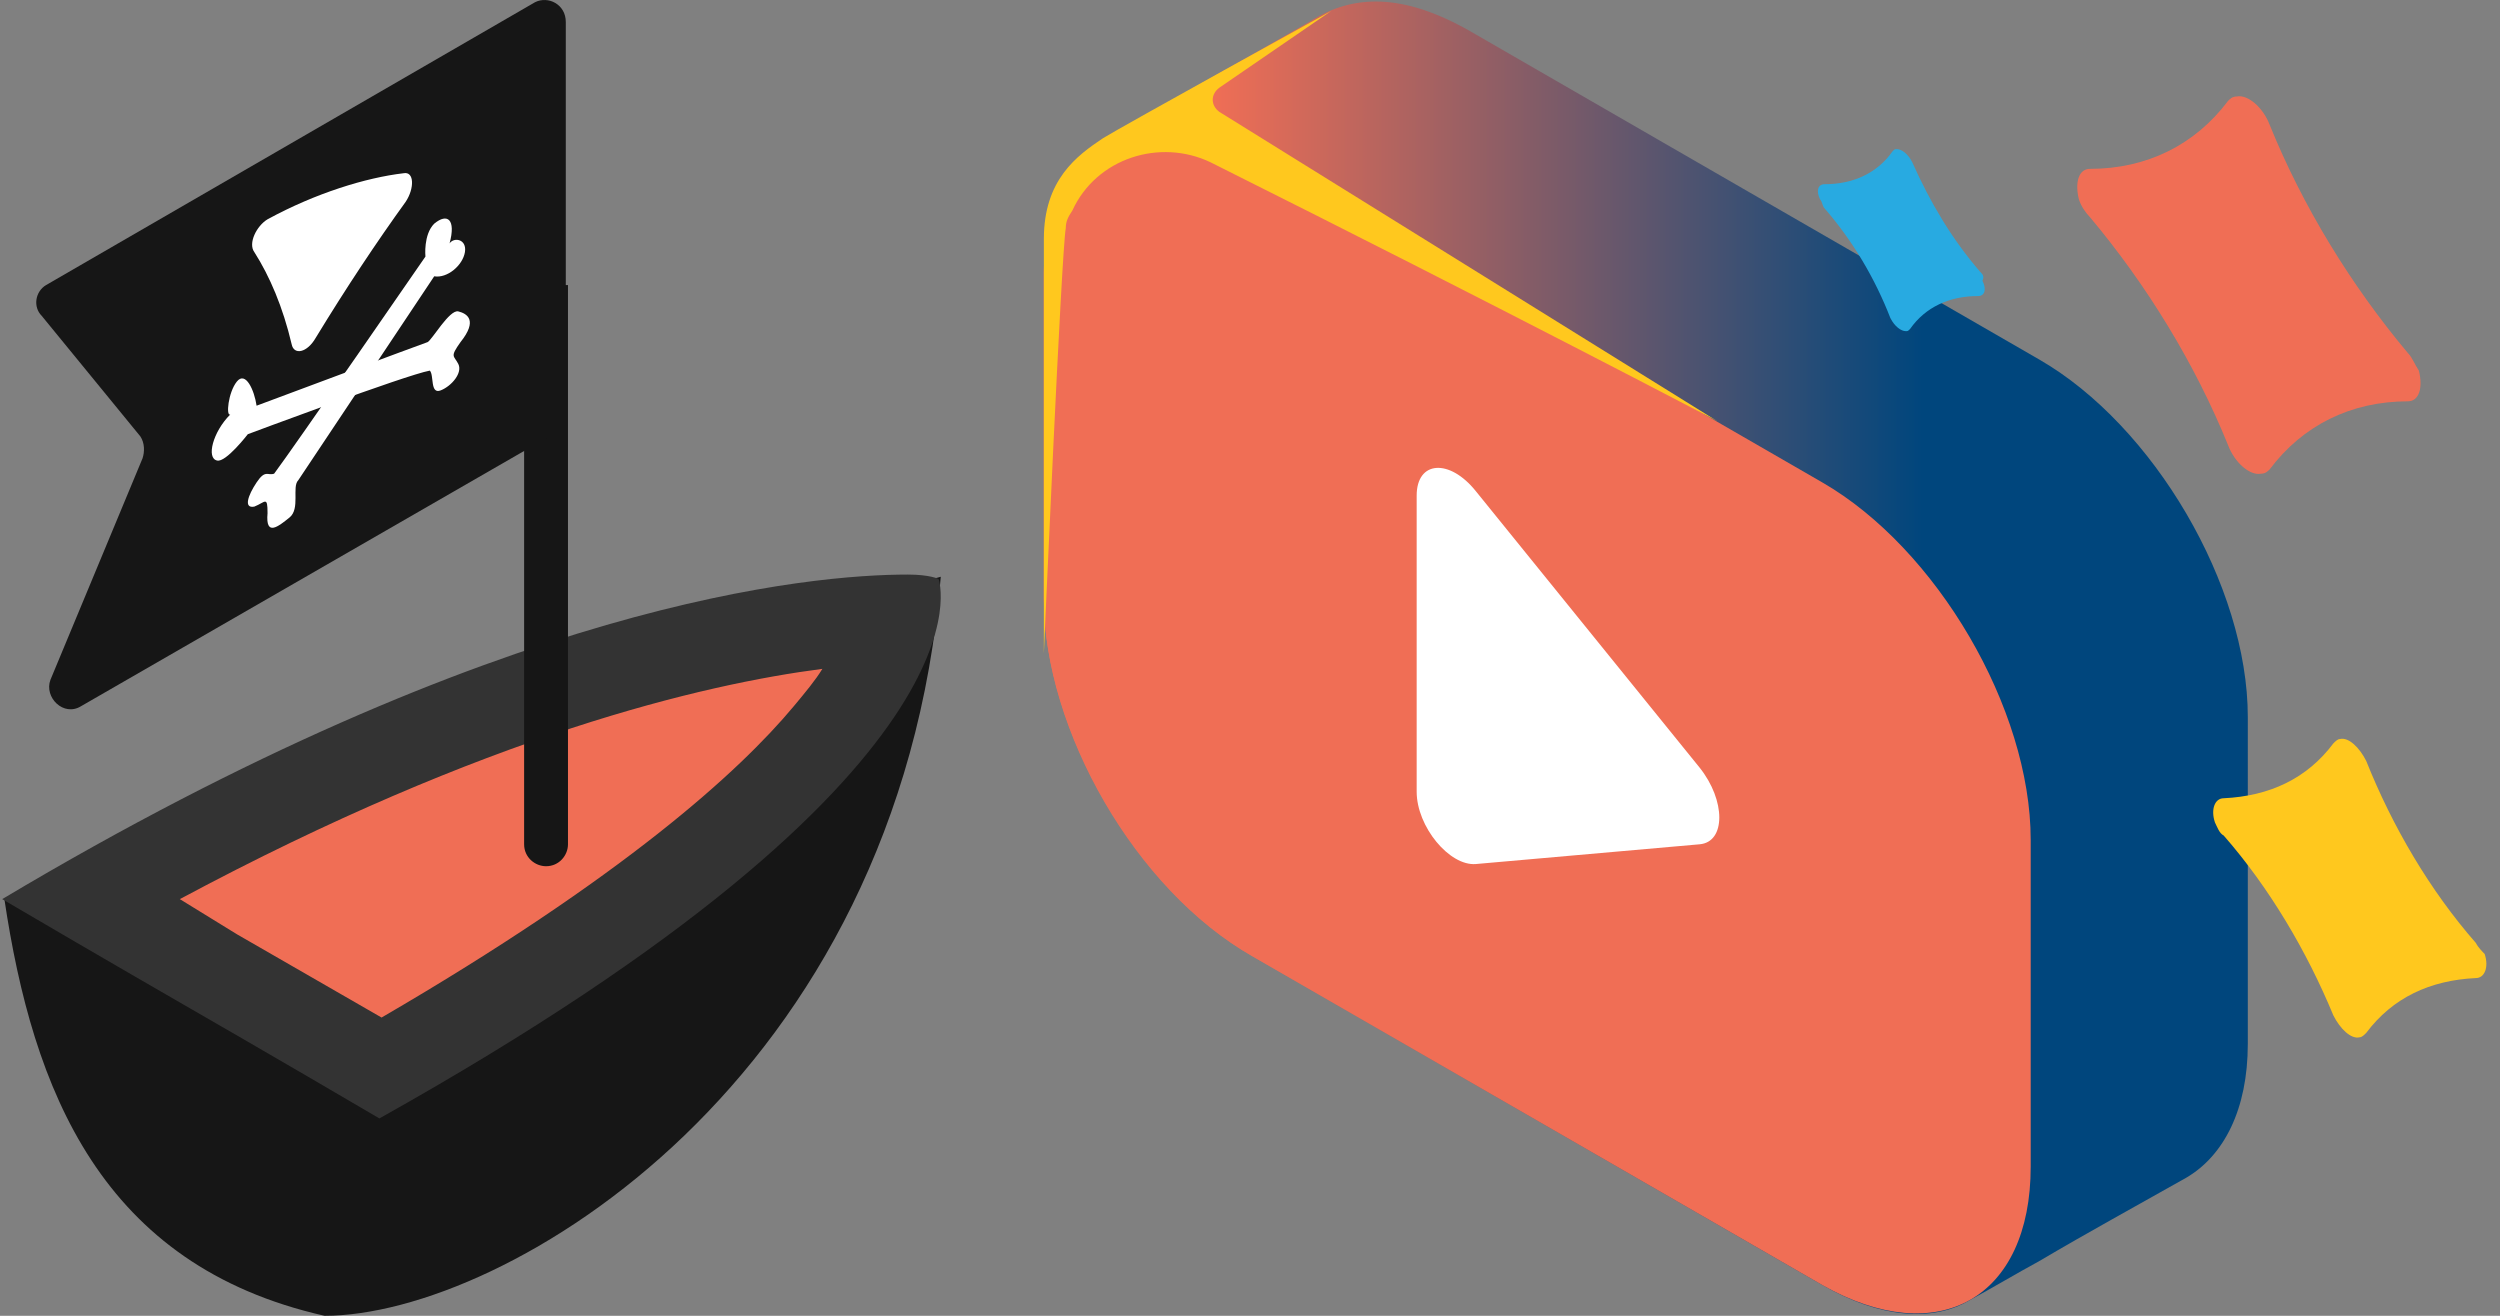
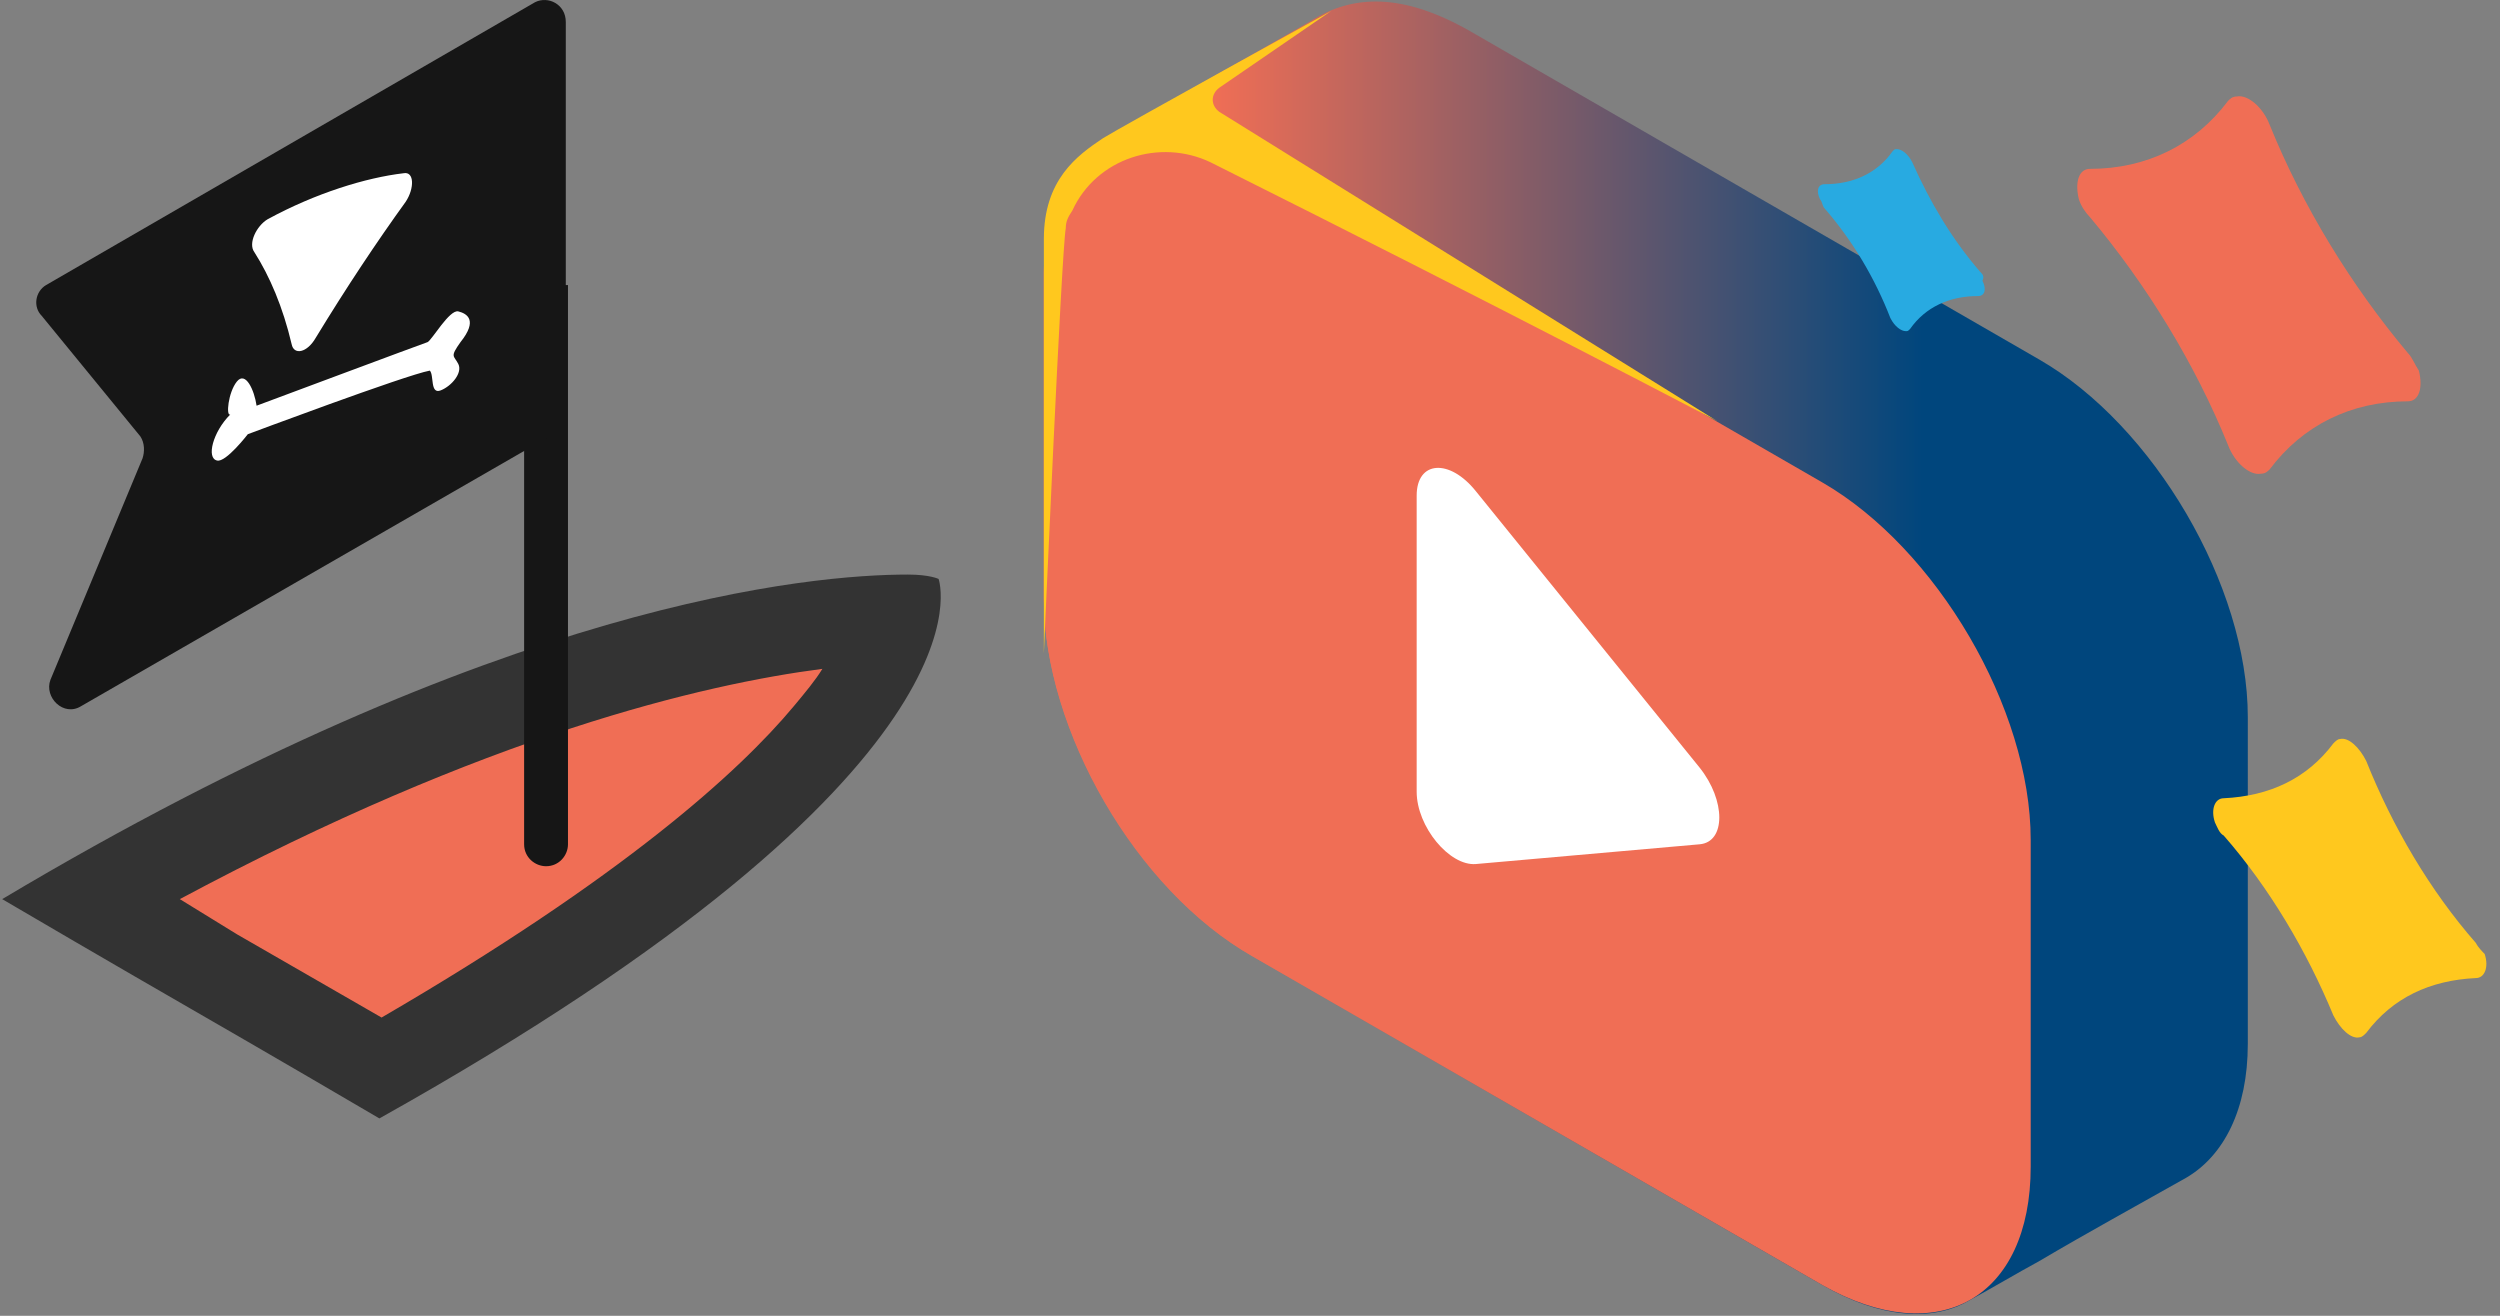
<svg xmlns="http://www.w3.org/2000/svg" version="1.1" id="Layer_1" x="0px" y="0px" viewBox="0 0 114 60" style="enable-background:new 0 0 114 60;" xml:space="preserve">
  <rect x="0" y="0" width="114" height="60" fill="#808080" stroke="none" />
  <style type="text/css">
	.st0{fill:none;}
	.st1{fill:none;stroke:#F06E55;stroke-width:6.764;stroke-linecap:round;stroke-linejoin:round;stroke-miterlimit:10;}
	.st2{fill:#161616;}
	.st3{fill:#F06E55;}
	.st4{fill:#333333;}
	.st5{fill:#FFFFFF;}
	.st6{fill:url(#SVGID_1_);}
	.st7{fill:#FFC81E;}
	.st8{fill:#28AAE1;}
</style>
  <g>
    <rect x="0.2" y="0.9" class="st0" width="64.2" height="59.1" />
    <g>
      <g>
        <path class="st1" d="M21.6,33.9" />
        <g>
-           <path class="st2" d="M0.2,41c1.3,8.7,4.4,16.7,14.6,19C23,60,41,49.3,42.9,26.3C25.5,30.8,0.2,41,0.2,41L0.2,41z" />
          <g>
            <path class="st3" d="M4.2,41C24,29.7,36.6,28.3,40.8,28.2c-0.7,2.8-4.6,9.7-23.4,20.4L4.2,41L4.2,41z" />
            <path class="st4" d="M37.5,30.5c-0.3,0.5-0.8,1.1-1.3,1.7c-2.5,3-7.8,7.8-18.8,14.2l-6.6-3.8L8.2,41       C22.2,33.5,32.1,31.2,37.5,30.5 M41.4,26.2c-4.4,0-18.5,1.2-41.3,14.8c4.6,2.7,8.6,5,8.6,5s4,2.3,8.6,5       c28.6-16,25.5-24.6,25.5-24.6S42.4,26.2,41.4,26.2L41.4,26.2L41.4,26.2z" />
          </g>
          <path class="st2" d="M23.9,13h2v25.5c0,0.5-0.4,1-1,1l0,0c-0.5,0-1-0.4-1-1L23.9,13L23.9,13L23.9,13z" />
        </g>
      </g>
      <g>
        <path class="st2" d="M25.4,19.7L3.7,32.2c-0.8,0.5-1.7-0.4-1.4-1.2l4.2-10.1c0.1-0.3,0.1-0.7-0.1-1l-4.5-5.5     C1.5,14,1.6,13.3,2.1,13L24.4,0.1C25-0.2,25.8,0.2,25.8,1v17.9C25.8,19.2,25.7,19.5,25.4,19.7L25.4,19.7z" />
        <path class="st5" d="M11.6,11.5c0.7,1.1,1.3,2.5,1.7,4.2c0.1,0.5,0.7,0.4,1.1-0.3c1.4-2.3,2.8-4.4,4.1-6.2     c0.4-0.6,0.4-1.4-0.1-1.3c-1.7,0.2-4,0.9-6.2,2.1C11.7,10.3,11.3,11.1,11.6,11.5L11.6,11.5z" />
        <path class="st5" d="M11.3,19.8c0,0,7.2-2.7,8.3-2.9c0.2,0.2,0,1.1,0.5,0.9c0.5-0.2,1-0.8,0.8-1.2c-0.2-0.4-0.4-0.3,0.1-1     c0.8-1,0.3-1.3-0.1-1.4c-0.4-0.1-1.2,1.3-1.4,1.4c-0.3,0.1-7.8,2.9-7.8,2.9c-0.1-0.7-0.5-1.6-0.9-1.1c-0.4,0.5-0.5,1.6-0.3,1.5     c-0.8,0.8-1.1,2-0.6,2.1C10.3,21.1,11.3,19.8,11.3,19.8L11.3,19.8z" />
-         <path class="st5" d="M19.4,11.7c0,0-6,8.7-6.9,9.9c-0.3,0.1-0.4-0.2-0.8,0.4s-0.6,1.2-0.1,1.1c0.5-0.2,0.6-0.5,0.6,0.3     c-0.1,1.1,0.5,0.6,1,0.2c0.5-0.4,0.1-1.4,0.4-1.7c0.2-0.3,6.2-9.3,6.2-9.3c0.6,0.1,1.3-0.5,1.4-1.1c0.1-0.6-0.5-0.7-0.7-0.4     c0.3-1.1-0.1-1.4-0.7-0.9C19.3,10.7,19.4,11.7,19.4,11.7L19.4,11.7z" />
      </g>
    </g>
    <g>
      <linearGradient id="SVGID_1_" gradientUnits="userSpaceOnUse" x1="47.587" y1="236.027" x2="102.482" y2="236.027" gradientTransform="matrix(1 0 0 1 0 -206)">
        <stop offset="0.14" style="stop-color:#F06E55" />
        <stop offset="0.73" style="stop-color:#00467D" />
      </linearGradient>
      <path class="st6" d="M93,16.4l-26-15C64-0.3,61.7-0.3,59.7,1c-3.1,1.8-6.2,3.5-9.3,5.3c-1.7,1-2.8,3.1-2.8,6.1v14.9    c0,6,4.2,13.3,9.5,16.3l26,15c2.6,1.5,5,1.7,6.7,0.7c1.1-0.6,2.1-1.2,3.2-1.8c2.2-1.3,4.4-2.5,6.7-3.8c1.7-1,2.8-3.1,2.8-6.1V32.7    C102.5,26.7,98.2,19.4,93,16.4L93,16.4z" />
      <path class="st3" d="M57.1,7l26,15c5.2,3,9.5,10.3,9.5,16.3v14.9c0,6-4.2,8.4-9.5,5.4l-26-15c-5.2-3-9.5-10.3-9.5-16.3V12.4    C47.6,6.4,51.8,4,57.1,7L57.1,7z" />
      <path class="st5" d="M77.5,35c1.2,1.5,1.2,3.4,0,3.5l-10.2,0.9c-1.2,0.1-2.7-1.7-2.7-3.3V22.6c0-1.6,1.5-1.7,2.7-0.2L77.5,35    L77.5,35z" />
      <path class="st7" d="M60.7,0.5c0,0-9.6,5.3-10.4,5.8c-1.2,0.8-2.7,1.9-2.7,4.6s0,18.9,0,18.9s0.8-18.3,1-19.4    c0-0.3,0.1-0.5,0.3-0.8c1.1-2.4,4-3.3,6.3-2.2c13.4,6.7,23.1,11.8,23.1,11.8L55.6,5.1c-0.4-0.3-0.4-0.8,0-1.1L60.7,0.5z" />
      <path class="st3" d="M109.8,16.1c-2.6-3.1-4.8-6.7-6.3-10.4c-0.3-0.8-1-1.4-1.5-1.3c-0.2,0-0.3,0.1-0.4,0.2    c-1.5,2-3.7,3.1-6.3,3.1c-0.5,0-0.7,0.6-0.5,1.4c0.1,0.3,0.3,0.6,0.5,0.8c2.6,3.1,4.8,6.7,6.3,10.4c0.3,0.8,1,1.4,1.5,1.3    c0.2,0,0.3-0.1,0.4-0.2c1.5-2,3.7-3.1,6.3-3.1c0.5,0,0.7-0.6,0.5-1.4C110.1,16.6,110,16.3,109.8,16.1z" />
      <path class="st8" d="M90.3,12.4c-1.3-1.5-2.3-3.2-3.1-5c-0.2-0.4-0.5-0.6-0.7-0.6c-0.1,0-0.1,0-0.2,0.1c-0.7,1-1.8,1.5-3.1,1.5    c-0.3,0-0.4,0.3-0.2,0.7c0.1,0.1,0.1,0.3,0.2,0.4c1.3,1.5,2.3,3.2,3,5c0.2,0.4,0.5,0.6,0.7,0.6c0.1,0,0.1,0,0.2-0.1    c0.7-1,1.8-1.5,3.1-1.5c0.3,0,0.4-0.3,0.2-0.7C90.5,12.6,90.4,12.5,90.3,12.4z" />
      <path class="st7" d="M112.9,43c-2.1-2.4-3.8-5.3-5-8.3c-0.3-0.6-0.8-1.1-1.2-1c-0.1,0-0.2,0.1-0.3,0.2c-1.2,1.6-2.9,2.4-5,2.5    c-0.4,0-0.6,0.5-0.4,1.1c0.1,0.2,0.2,0.5,0.4,0.6c2.1,2.4,3.8,5.3,5,8.2c0.3,0.6,0.8,1.1,1.2,1c0.1,0,0.2-0.1,0.3-0.2    c1.2-1.6,2.9-2.4,5-2.5c0.4,0,0.6-0.5,0.4-1.1C113.2,43.4,113,43.2,112.9,43L112.9,43z" />
    </g>
  </g>
</svg>